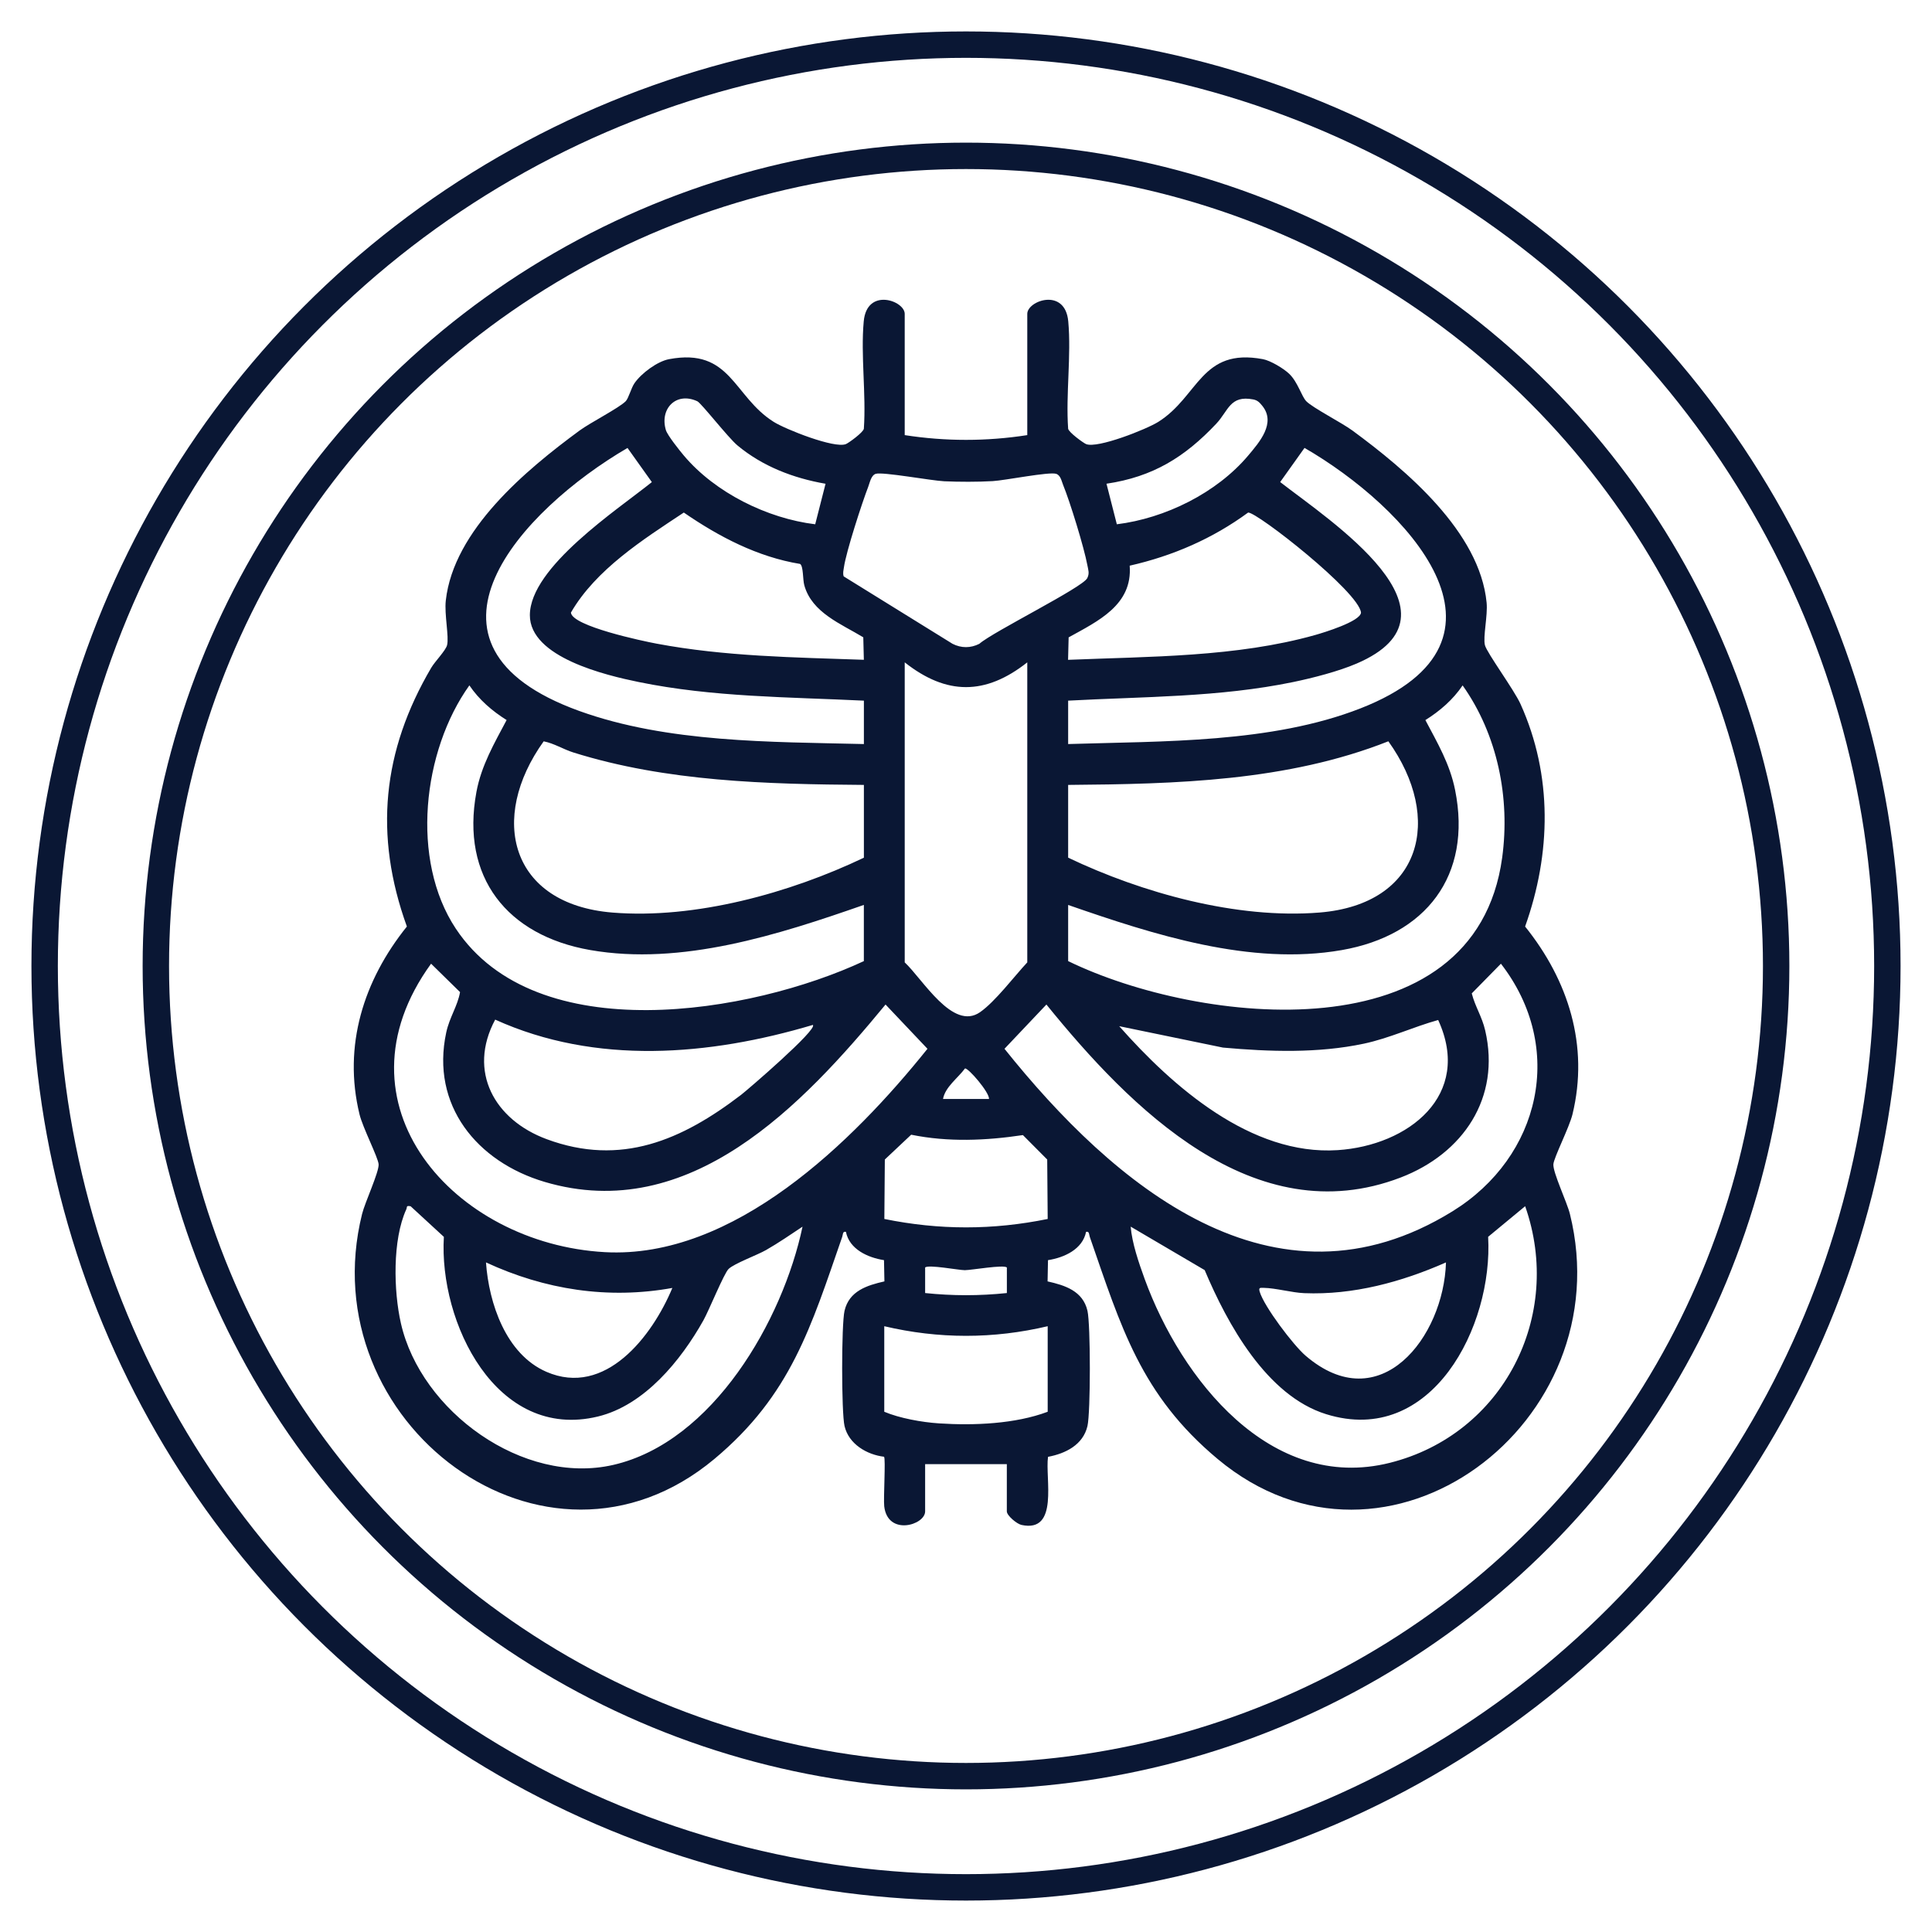
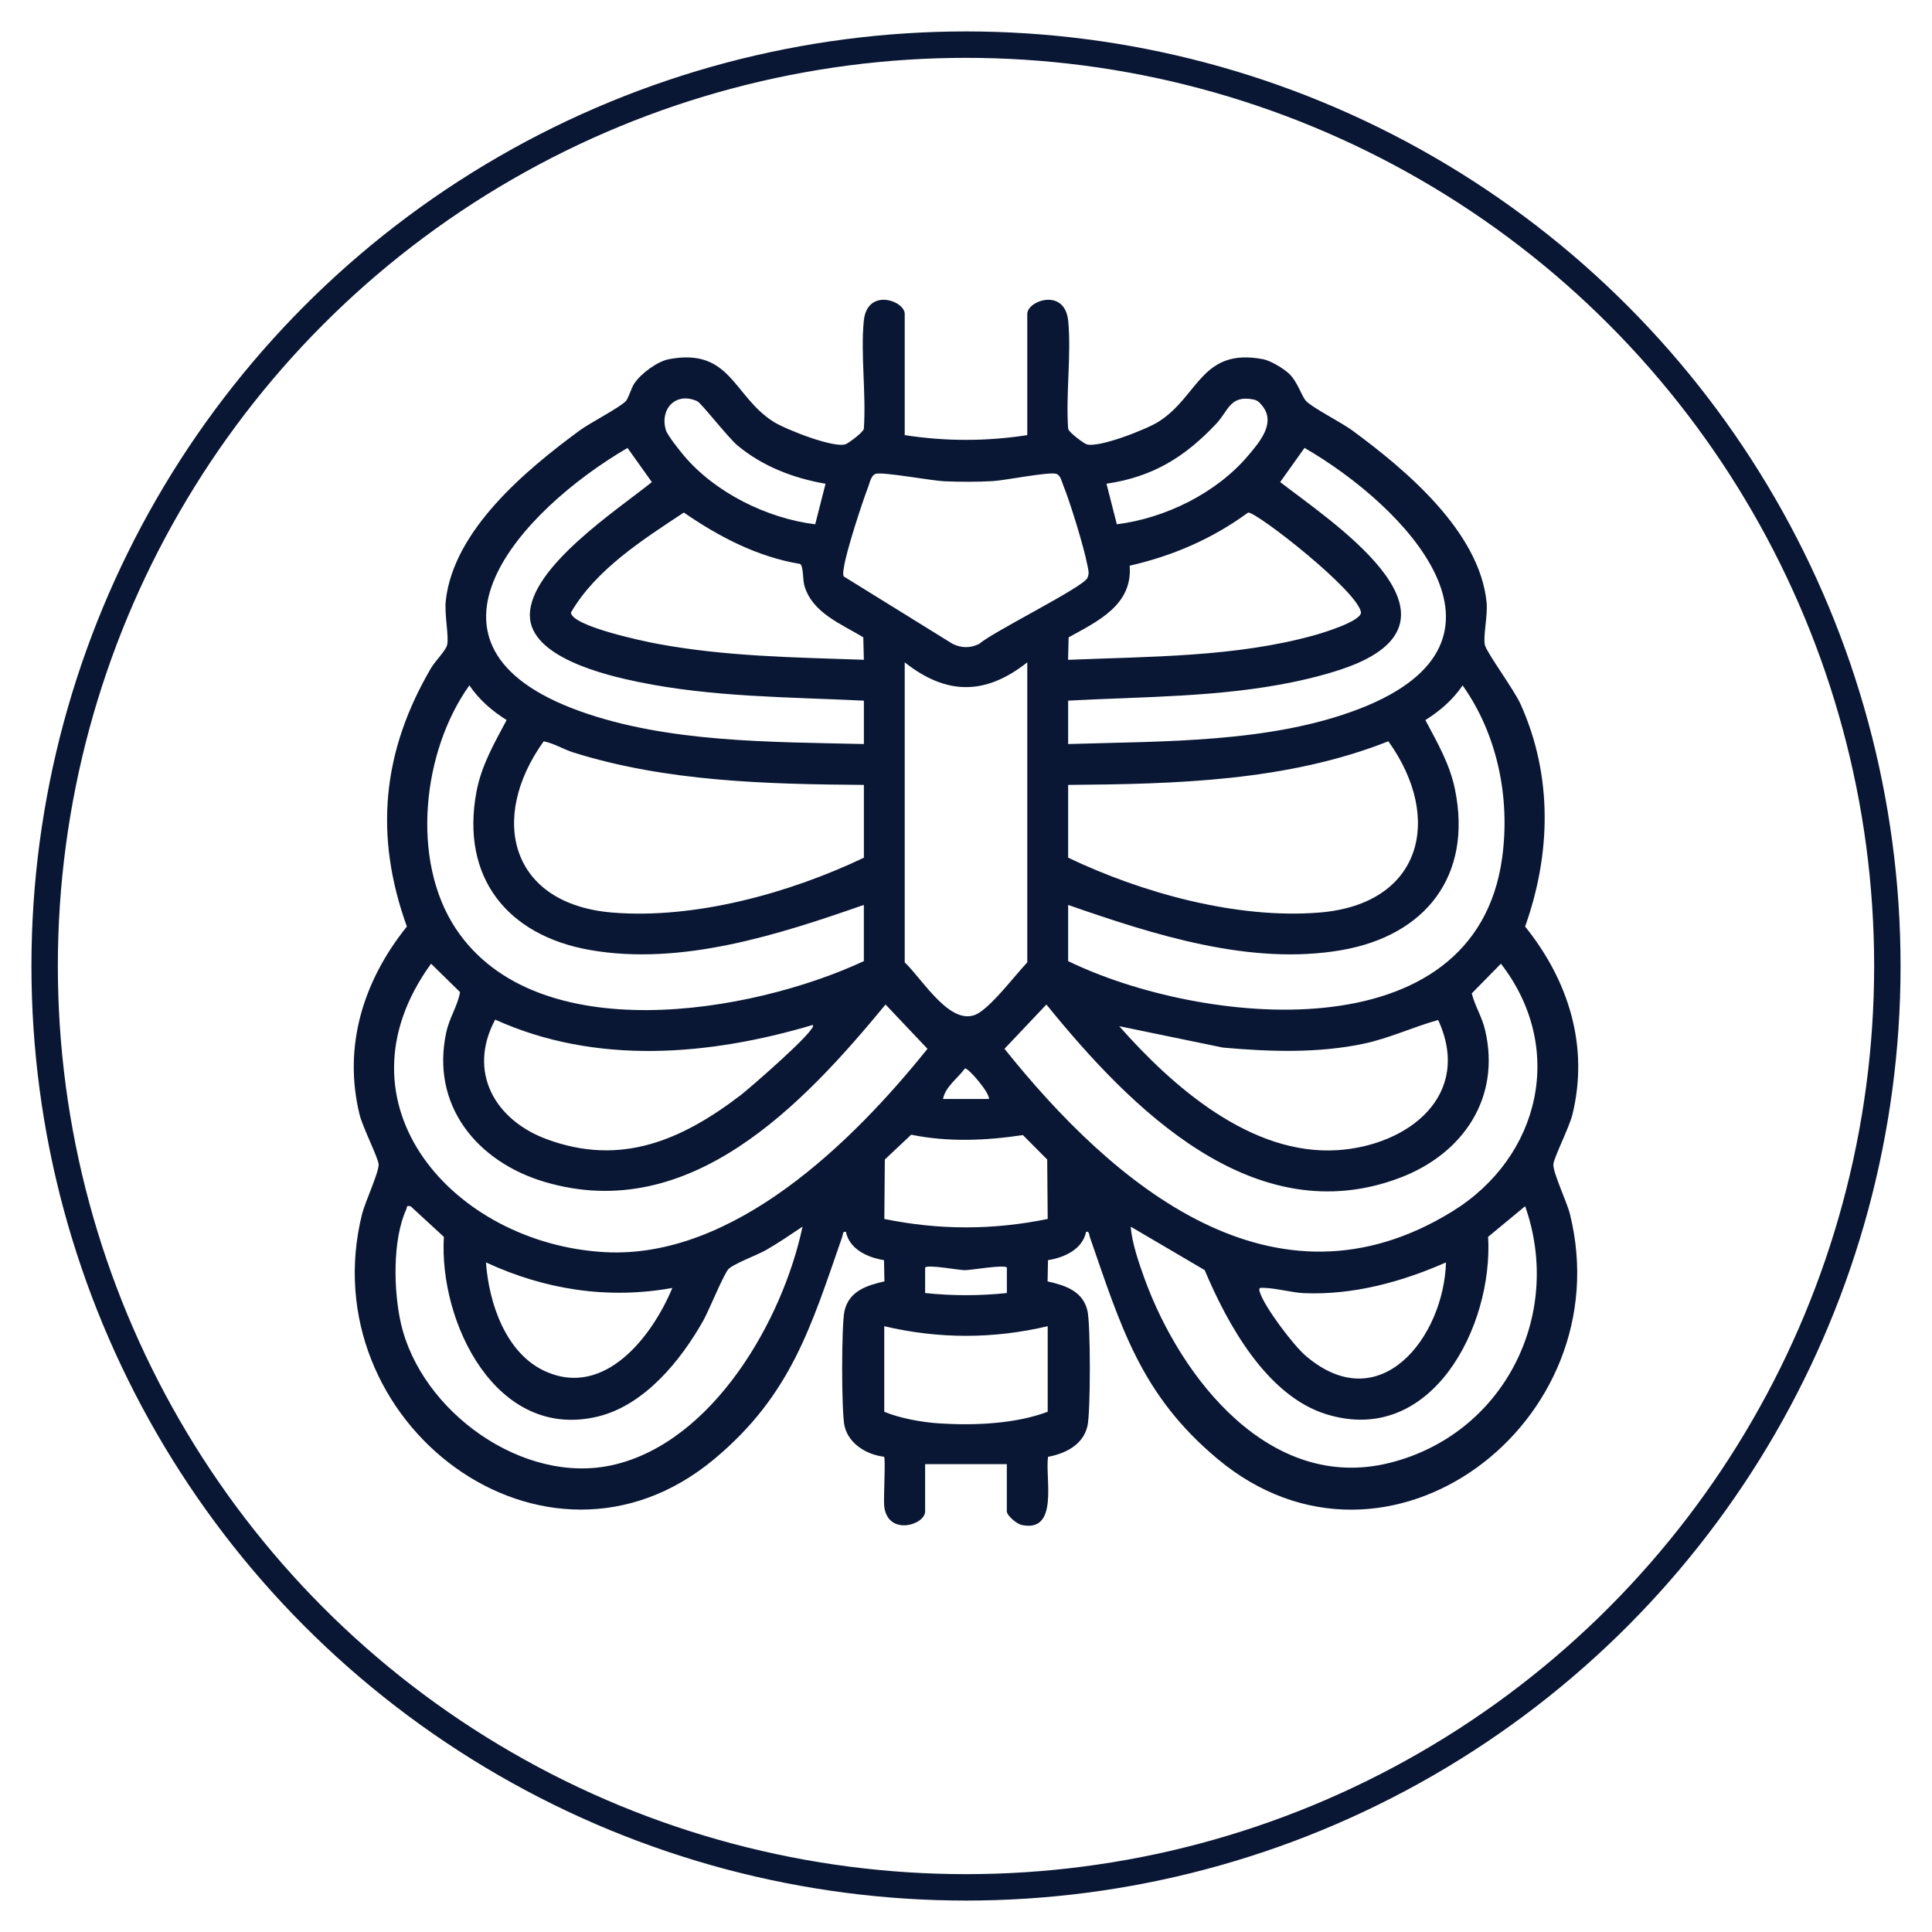
<svg xmlns="http://www.w3.org/2000/svg" viewBox="0 0 512 512" data-name="Laag 1" id="Laag_1">
  <defs>
    <style>
      .cls-1 {
        fill: none;
        stroke: #0a1734;
        stroke-miterlimit: 10;
        stroke-width: 7px;
      }

      .cls-2 {
        fill: #0a1734;
      }
    </style>
  </defs>
-   <circle r="214.7" cy="256" cx="256" class="cls-1" />
  <circle r="244.17" cy="256" cx="256" class="cls-1" />
  <path d="M239.76,115.31c10.8,1.68,21.68,1.68,32.48,0v-32.14c0-3.5,10.03-7.06,10.86,2s-.68,19.28-.03,28.45c.16.96,4.02,3.76,4.76,4.07,3.03,1.22,15.99-3.92,19.13-5.89,10.74-6.75,11.33-19.69,27.72-16.62,1.99.37,5.46,2.44,6.96,3.87,2.31,2.21,3.28,6,4.55,7.29,1.72,1.75,9.41,5.69,12.21,7.75,14.18,10.43,33.77,26.84,35.57,45.63.33,3.43-1,9.06-.45,11.25.53,2.07,7.7,11.77,9.44,15.62,8.53,18.92,8.11,39.6,1.21,58.95,11.47,14.26,16.98,31.6,12.55,49.78-.86,3.51-4.94,11.45-5.06,13.23-.14,2.18,3.62,10.07,4.38,13.15,13.74,55.28-48.51,102.42-93.36,64.94-20.38-17.02-25.59-35-33.87-58.84-.23-.65-.08-1.55-.99-1.35-.92,4.63-5.81,6.84-10.09,7.5l-.11,5.63c4.63,1.04,9.36,2.54,10.57,7.79.84,3.62.84,26.92,0,30.54-1.16,5-5.83,7.3-10.45,8.16-.82,5.63,2.99,20.24-7.04,18.05-1.26-.28-3.88-2.49-3.88-3.59v-12.52h-21.65v12.52c0,3.64-9.92,6.6-10.84-1.34-.24-2.1.42-12.6-.05-13.14-4.54-.54-9.36-3.35-10.47-8.14-.84-3.62-.84-26.92,0-30.54,1.22-5.25,5.94-6.74,10.57-7.79l-.11-5.63c-4.28-.67-9.17-2.87-10.09-7.5-.91-.2-.76.7-.99,1.35-8.26,23.79-13.54,41.86-33.87,58.84-44.83,37.45-107.13-9.7-93.36-64.94.77-3.09,4.51-11.11,4.38-13.15-.12-1.78-4.21-9.72-5.06-13.23-4.43-18.17,1.08-35.52,12.55-49.78-8.78-24.28-6.5-46.54,6.46-68.59,1-1.69,3.82-4.53,4.19-5.98.56-2.2-.75-8.16-.34-11.82,2.07-18.68,21.29-34.64,35.46-45.06,2.84-2.08,10.44-5.97,12.21-7.75.77-.77,1.45-3.51,2.33-4.78,1.81-2.63,6.05-5.79,9.18-6.38,16.38-3.07,16.98,9.87,27.72,16.62,3.13,1.97,16.1,7.12,19.13,5.89.75-.3,4.61-3.11,4.76-4.07.64-9.17-.86-19.43-.03-28.45.82-9.06,10.86-5.49,10.86-2v32.14ZM218.77,128.2c-8.52-1.48-16.66-4.6-23.34-10.16-2.47-2.06-9.58-11.21-10.63-11.7-5.61-2.61-10.04,1.99-8.33,7.65.41,1.37,3.64,5.42,4.76,6.74,8.3,9.85,22.12,16.67,34.81,18.21l2.74-10.74ZM295.97,138.94c12.79-1.58,26.44-8.28,34.81-18.21,2.97-3.53,7.46-8.63,3.72-13.21-.7-.86-1.24-1.45-2.4-1.67-6.15-1.18-6.55,3.01-9.77,6.43-8.35,8.86-16.79,14.09-29.1,15.91l2.74,10.74ZM228.93,185.68c-19.94-.97-40.05-.91-59.68-4.94-8.64-1.77-28.87-6.53-28.83-17.73.04-12.75,23.27-27.96,32.33-35.25l-6.45-9.05c-28.14,16.39-61.25,52.19-12.82,69.69,23.42,8.46,50.82,8.19,75.46,8.78v-11.5ZM283.07,197.18c25.06-.79,53.86-.21,77.49-9.46,46.07-18.03,11.8-53.64-14.85-69.02l-6.45,9.05c13.06,10.16,51.09,34.87,20.26,48.1-4.84,2.08-11.58,3.81-16.77,4.89-19.64,4.07-39.78,3.86-59.68,4.94v11.5ZM232.09,125.56c-1.26.42-1.57,2.33-2,3.44-1.65,4.27-5.86,17.22-6.44,21.34-.11.81-.35,1.59-.06,2.41l28.85,17.87c2.31,1.17,4.78,1.17,7.09,0,3.66-3.22,27.38-14.92,28.61-17.41.64-1.3.26-2.15.03-3.41-.88-4.73-4.59-16.78-6.44-21.31-.41-1-.65-2.53-1.83-2.92-1.85-.61-13.61,1.75-16.81,1.93-3.96.23-8.91.22-12.88.04-3.38-.16-16.36-2.55-18.12-1.97ZM228.79,168.9c-5.84-3.55-13.62-6.51-15.64-13.79-.44-1.57-.21-5.02-1.11-5.66-11.28-1.85-21.53-7.22-30.82-13.62-10.85,7.18-23.31,15.09-29.92,26.51.28,3.6,19.19,7.58,22.69,8.23,18.1,3.41,36.57,3.64,54.94,4.28l-.15-5.96ZM283.06,174.86c21.52-.89,44.63-.7,65.49-6.58,2.2-.62,11.95-3.58,12.13-5.93-.55-5.51-27.55-26.65-29.91-26.52-9.43,6.92-19.97,11.49-31.39,14.08.8,10.45-8.46,14.71-16.18,19l-.15,5.96ZM272.24,175.53c-11.07,8.75-21.41,8.75-32.48,0v79.51c4.8,4.49,12.73,18.23,19.96,13.2,4.03-2.8,9.03-9.46,12.52-13.2v-79.51ZM228.93,254.7v-14.89c-22.59,7.89-48.32,16.19-72.52,11.96-21.99-3.84-34.36-19.28-30.15-41.9,1.31-7.04,4.72-12.86,8-19.05-3.85-2.41-7.3-5.39-9.87-9.19-12.42,17.36-15.68,46.27-3.59,64.48,21.34,32.14,78.24,22.53,108.14,8.59ZM283.07,254.7c34.81,16.95,107.84,25.13,115.02-27.41,2.16-15.83-1.23-32.6-10.48-45.65-2.57,3.8-6.02,6.78-9.87,9.19,3.21,6.07,6.49,11.63,7.87,18.5,4.59,22.79-7.82,38.57-30.02,42.45-24.21,4.23-49.93-4.11-72.52-11.96v14.89ZM228.93,208.01c-25.72-.19-52.32-.86-76.99-8.6-2.67-.84-5.09-2.41-7.86-2.95-14.68,20.47-8.85,43.17,18.22,45.38,21.95,1.79,47.08-5.2,66.64-14.54v-19.28ZM283.07,208.01v19.28c19.56,9.34,44.69,16.33,66.64,14.54,27.07-2.21,32.89-24.91,18.22-45.38-26.81,10.6-56.3,11.33-84.86,11.56ZM121.93,262.93l-7.69-7.54c-26.99,37.23,6.11,74.23,46.02,76.44,34.18,1.9,65.81-29.29,85.53-53.89l-11.11-11.73c-21.99,26.68-51.92,58.38-90.33,47.01-17.97-5.32-30.25-20.34-26.09-39.62.87-4.03,3-6.95,3.66-10.69ZM397.76,255.39l-7.73,7.87c.9,3.51,2.71,6.14,3.56,9.81,4.16,17.9-5.87,32.64-22.39,38.98-38.88,14.92-71.71-18.47-93.89-45.84l-11.11,11.73c28.76,35.96,71.33,72.34,118.71,43.08,23.39-14.44,30.07-43.42,12.84-65.64ZM215.4,271.62c-27.44,8.16-57.46,10.69-84.17-1.41-7.38,13.78-.16,26.57,13.64,31.68,19.71,7.31,35.88.22,51.52-11.74,1.66-1.27,20.41-17.39,19.02-18.53ZM381.13,270.31c-6.64,1.85-12.88,4.82-19.68,6.27-12.17,2.58-25.03,2.15-37.36,1.04l-27.49-5.67c14.17,16.03,34.95,34.34,57.88,32.85,18.74-1.22,35.83-14.53,26.65-34.49ZM262.09,291.24c.18-1.7-5.49-8.28-6.36-8.09-1.89,2.58-5.24,4.89-5.82,8.09h12.18ZM277.65,323.04l-.13-15.76-6.44-6.47c-9.83,1.47-19.8,1.9-29.61-.1l-6.98,6.57-.13,15.76c14.58,2.97,28.71,2.97,43.29,0ZM212.69,325.07c-3.19,2.11-6.36,4.31-9.69,6.21-2.4,1.36-8.33,3.52-9.9,4.99-1.22,1.14-5.23,11.04-6.68,13.62-5.96,10.62-15.61,22.51-27.96,25.5-26.98,6.53-42.19-24.98-40.83-47.61l-8.81-8.11c-1.29-.22-.84.14-1.16.84-3.68,8.06-3.36,21.62-1.42,30.16,5.29,23.35,32.4,43.02,56.26,37.55,26.46-6.06,44.95-38.35,50.18-63.15ZM404.18,319.66l-9.81,8.11c1.36,23.64-14.94,55.71-42.93,47-15.77-4.9-26.17-23.9-32.19-38.18l-19.61-11.52c.37,4.39,2.12,9.5,3.71,13.88,9.61,26.38,33.3,56.66,64.98,48.71,30-7.53,46.09-38.89,35.85-68.01ZM178.18,341.32c-17.03,3.08-33.8.46-49.39-6.77.77,10.86,5.29,24.33,16,28.99,15.61,6.8,28.07-9.44,33.39-22.22ZM383.21,334.55c-11.75,5.18-24.56,8.68-37.58,8.15-3.33-.14-7.5-1.35-10.79-1.41-.91-.02-1.33-.09-1.01,1.02,1.15,3.91,8.89,14.15,12.15,16.95,19.73,16.94,36.63-4.9,37.22-24.7ZM266.83,335.9c-.83-.82-9.36.7-11.14.71-1.63,0-9.68-1.55-10.52-.71v6.77c7.26.76,14.4.76,21.66,0v-6.77ZM277.65,351.46c-14.39,3.4-28.89,3.4-43.31,0v22.67c4.06,1.71,9.93,2.78,14.52,3.08,9.3.61,20.23.14,28.79-3.08v-22.67Z" class="cls-2" />
</svg>